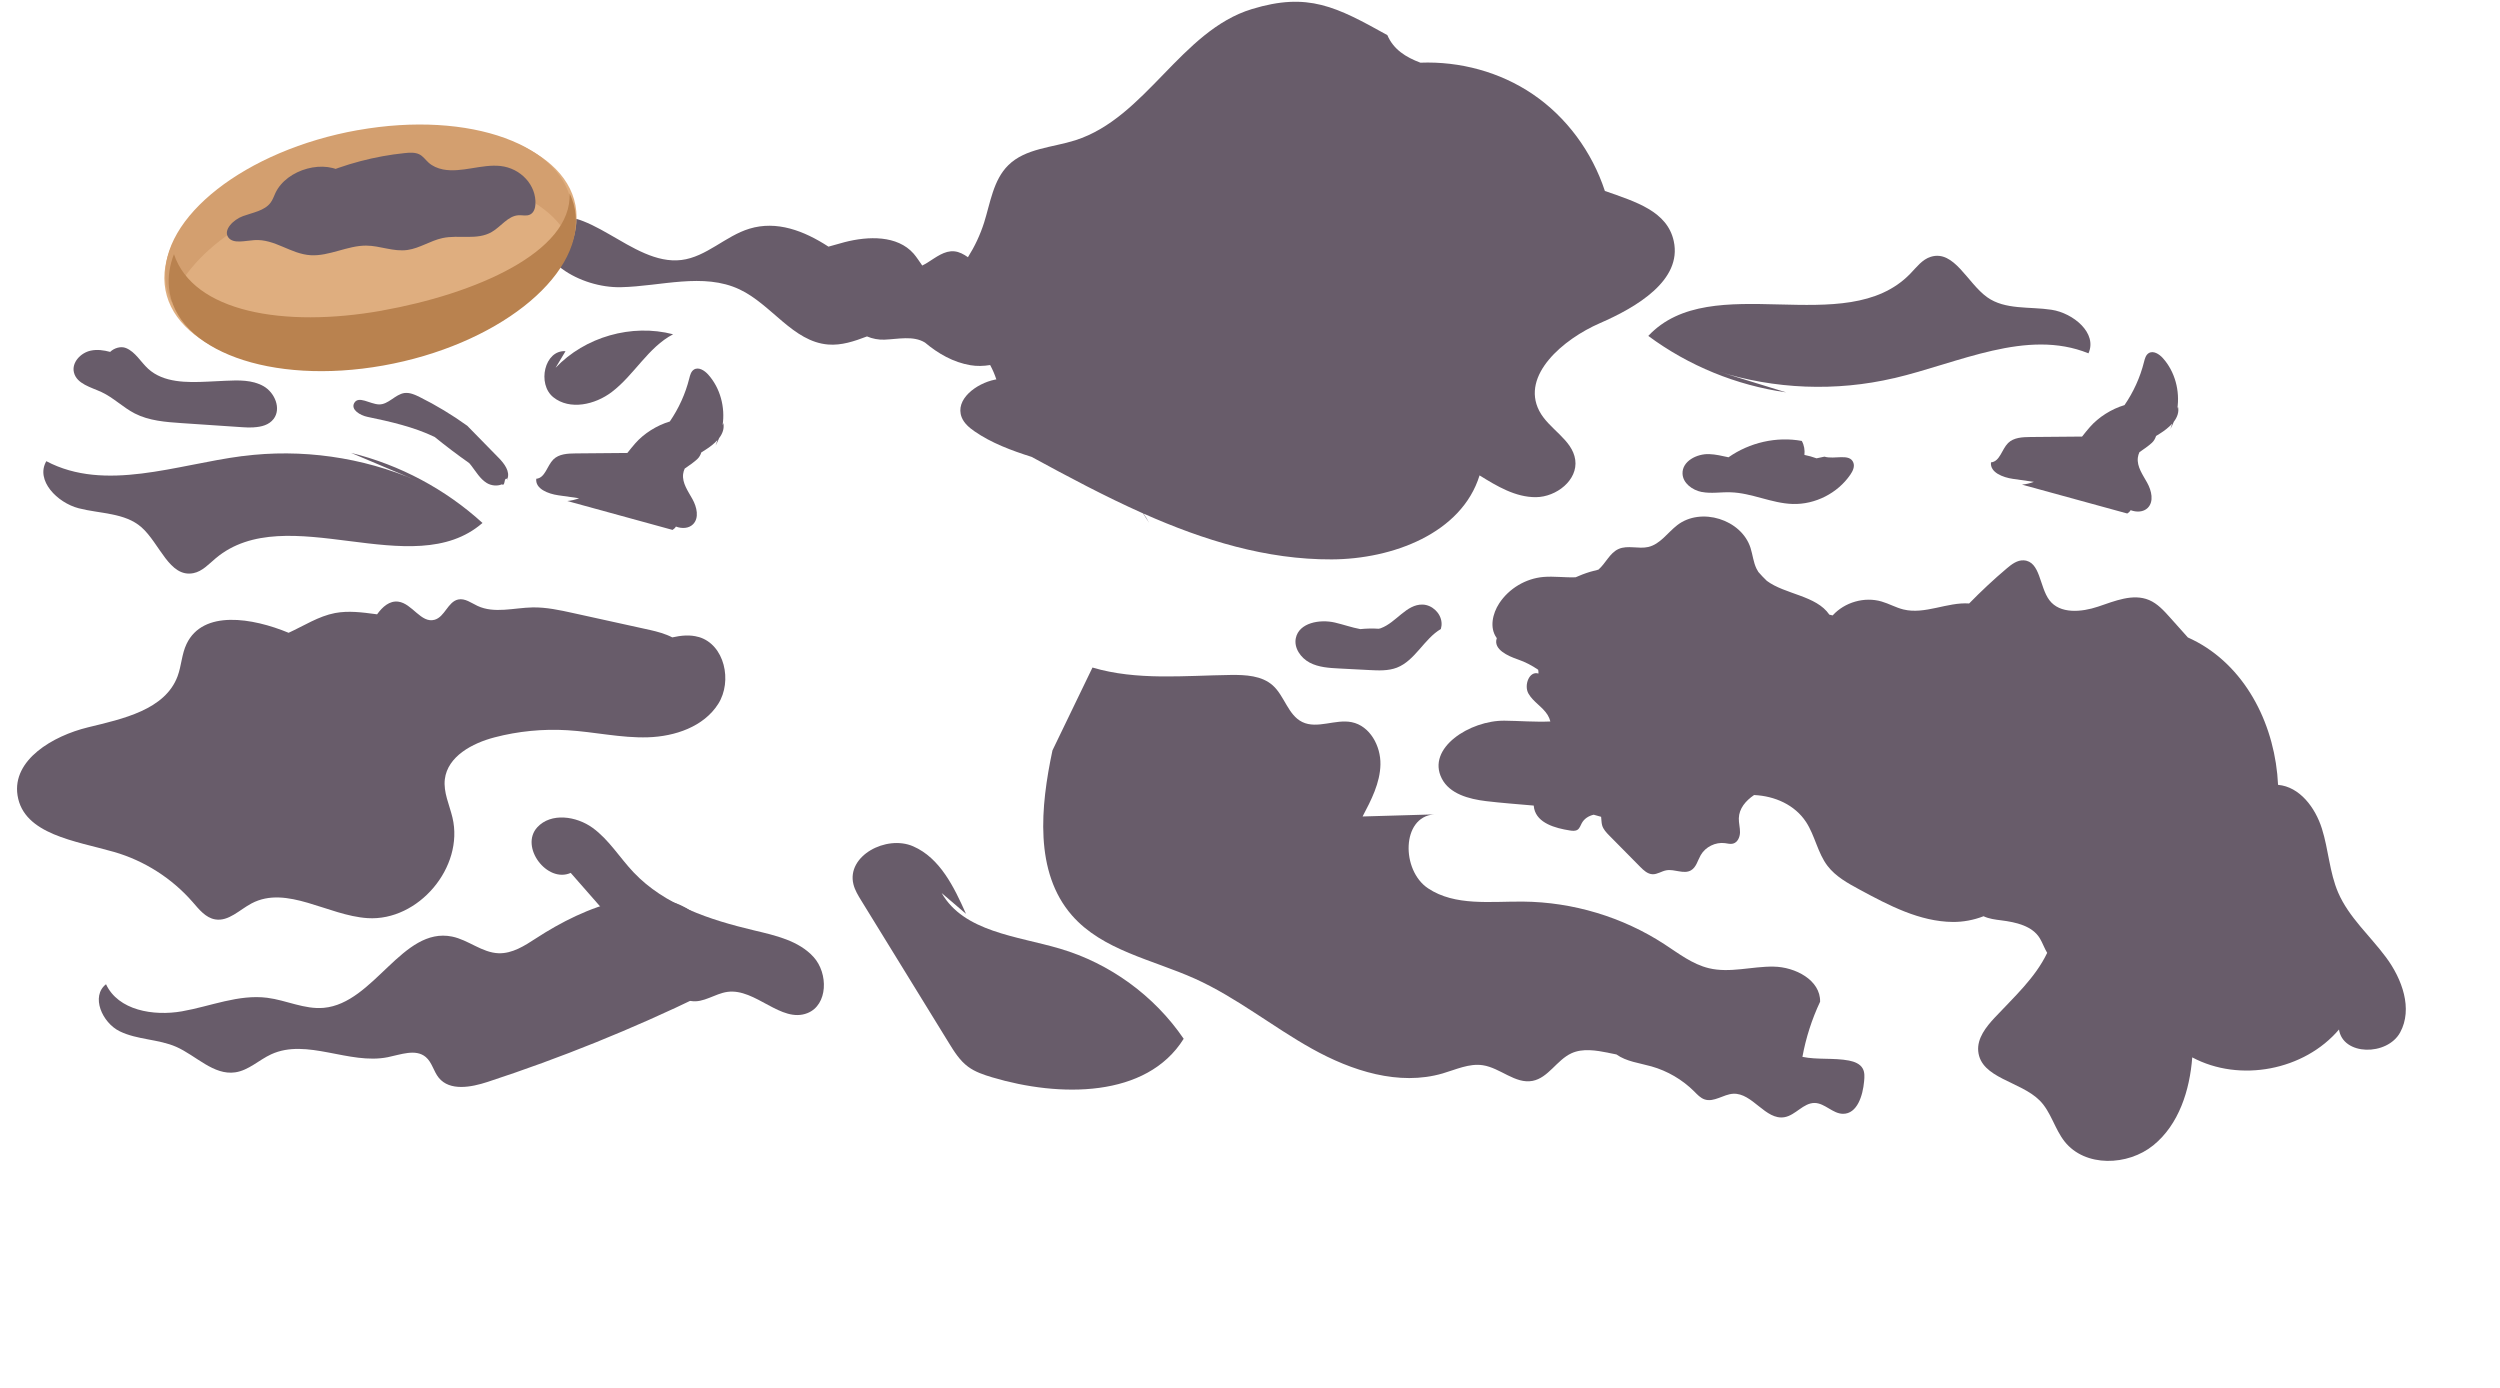
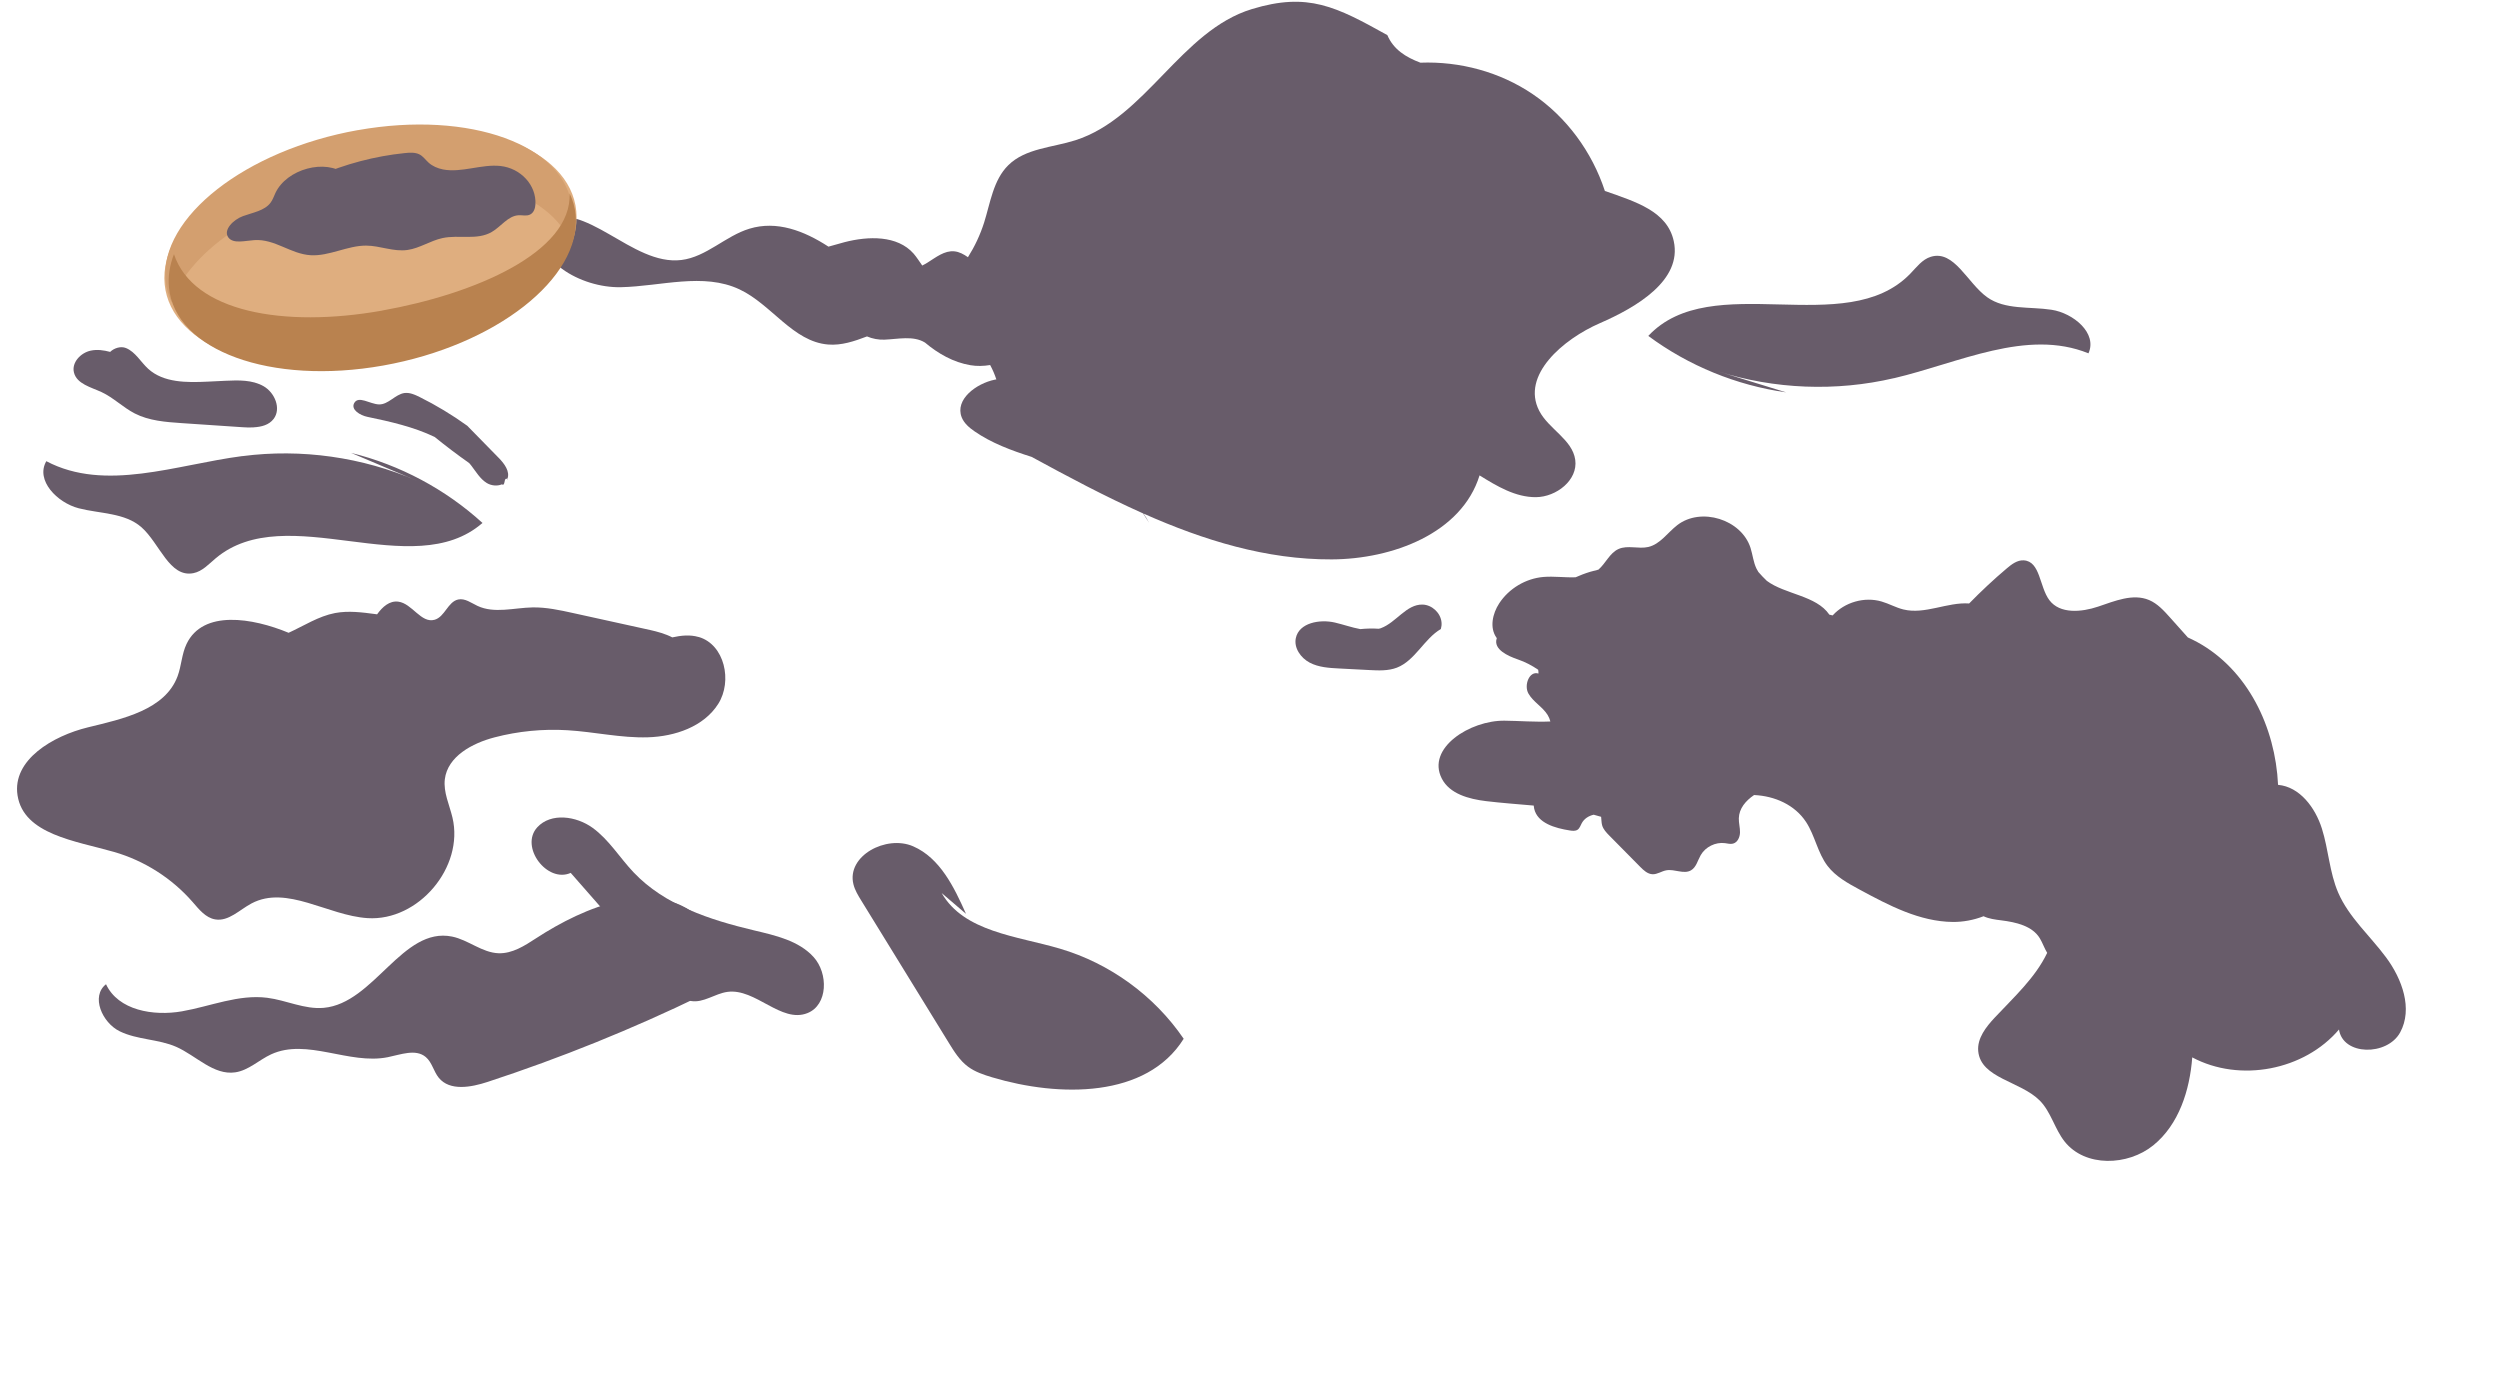
<svg xmlns="http://www.w3.org/2000/svg" width="634" height="352" viewBox="0 0 634 352" fill="none">
-   <path d="M407.864 266.995C408.557 267.127 409.235 267.26 409.93 267.407C412.472 269.227 415.771 269.58 418.799 270.434C422.877 271.587 426.657 273.805 429.648 276.785C430.443 277.584 431.23 278.457 432.301 278.814C434.674 279.606 437.032 277.525 439.524 277.375C444.437 277.099 447.723 284.188 452.572 283.314C455.365 282.808 457.332 279.693 460.182 279.712C462.782 279.742 464.784 282.445 467.383 282.461C471 282.485 472.417 277.824 472.738 274.223C472.841 273.121 472.921 271.949 472.39 270.989C471.728 269.778 470.267 269.227 468.911 268.96C465.083 268.222 460.793 268.8 457.094 268.018C457.976 263.193 459.49 258.477 461.58 254.038C461.699 248.558 455.274 245.209 449.777 245.136C444.279 245.048 438.716 246.825 433.384 245.54C429.173 244.533 425.66 241.771 422.042 239.418C411.46 232.537 398.881 228.759 386.238 228.643C377.997 228.569 369.015 229.843 362.166 225.288C355.301 220.734 355.407 207.179 363.63 206.533C357.599 206.708 351.583 206.882 345.552 207.058C347.746 202.903 349.993 198.55 350.08 193.869C350.179 189.172 347.401 184.062 342.787 183.143C338.64 182.306 334.055 184.949 330.256 183.102C326.643 181.339 325.769 176.51 322.78 173.825C319.988 171.324 315.864 171.119 312.107 171.168C300.349 171.325 288.317 172.631 277.053 169.287L266.905 190.3C263.881 204.565 262.254 221.127 271.833 232.124C279.592 241.018 292.237 243.345 303.013 248.186C313.541 252.921 322.63 260.331 332.708 265.954C342.786 271.578 354.756 275.451 365.844 272.227C369.206 271.247 372.587 269.617 376.052 270.144C380.477 270.818 384.271 274.95 388.652 274.112C392.656 273.343 394.796 268.825 398.508 267.115C401.404 265.787 404.788 266.382 407.923 266.989L407.864 266.995Z" fill="#685C6A" />
  <path d="M177.249 232.595C166.061 222.638 148.443 229.787 135.882 237.991C133.01 239.87 129.893 241.854 126.456 241.744C122.25 241.605 118.756 238.344 114.628 237.511C102.038 234.968 94.893 254.432 82.104 255.588C77.242 256.028 72.609 253.654 67.765 253.037C60.492 252.115 53.376 255.203 46.136 256.473C38.907 257.734 29.976 256.24 26.888 249.6C22.975 252.653 25.899 259.363 30.371 261.543C34.844 263.723 40.15 263.486 44.695 265.48C49.769 267.727 54.173 272.754 59.669 271.944C63.046 271.447 65.671 268.804 68.763 267.376C77.846 263.199 88.536 270.079 98.34 268.105C101.614 267.448 105.42 265.91 107.977 268.066C109.574 269.409 109.963 271.72 111.279 273.332C114.07 276.747 119.446 275.752 123.653 274.375C142.217 268.291 160.363 260.96 177.931 252.433C170.343 249.153 170.274 236.499 177.269 232.6L177.249 232.595Z" fill="#685C6A" />
  <path d="M206.309 242.683C202.526 238.536 196.638 237.229 191.172 235.93C180.038 233.285 168.566 229.545 160.691 221.239C157.163 217.524 154.458 212.969 150.306 209.953C146.153 206.937 139.727 206.03 136.259 209.795C131.727 214.73 138.741 224.051 144.732 221.364C153.061 230.874 161.395 240.37 169.737 249.885C171.243 251.617 172.949 253.443 175.216 253.853C178.373 254.41 181.278 251.982 184.467 251.543C191.612 250.559 198.082 259.585 204.773 256.923C209.986 254.843 210.091 246.829 206.309 242.683V242.683Z" fill="#685C6A" />
  <path d="M137.187 56.058C134.767 65.919 147.281 73.055 157.448 72.835C167.614 72.615 178.368 69.055 187.551 73.392C195.65 77.201 201.092 86.652 210.012 87.37C213.401 87.648 216.643 86.549 219.871 85.319C221.235 85.905 222.834 86.198 224.272 86.139C227.778 86.007 231.607 85.055 234.571 86.872C237.96 89.714 241.774 91.883 246.102 92.616C247.73 92.894 249.432 92.85 251.104 92.572C251.735 93.744 252.263 94.96 252.674 96.22C252.557 96.249 252.425 96.264 252.307 96.279C247.554 97.246 242.111 101.319 243.886 105.832C244.488 107.341 245.794 108.455 247.129 109.378C251.398 112.338 256.444 114.228 261.623 115.869C270.836 120.88 280.24 125.906 289.879 130.199L291.404 132.587C290.979 131.752 290.509 130.976 289.996 130.243C305.268 137.027 321.127 141.936 337.719 141.862C353.123 141.804 370.669 135.269 375.217 120.558C379.618 123.298 384.342 126.126 389.521 126.082C394.7 126.038 400.201 121.745 399.482 116.616C398.764 111.444 392.734 108.821 390.343 104.176C385.692 95.15 396.416 86.007 405.747 81.949C415.077 77.89 426.623 71.077 424.466 61.157C422.823 53.567 414.872 51.193 406.994 48.424C403.752 38.548 397.311 29.713 388.685 23.867C380.381 18.24 370.229 15.515 360.209 15.896C356.512 14.504 353.388 12.555 351.832 8.907C338.834 1.683 331.719 -2.039 317.489 2.298C299.488 7.778 290.627 29.845 272.699 35.574C266.861 37.435 260.053 37.596 255.696 41.904C251.897 45.655 251.163 51.384 249.564 56.468C248.581 59.545 247.202 62.49 245.471 65.23C244.4 64.483 243.285 63.853 242.009 63.736C239.515 63.501 237.358 65.26 235.245 66.578C234.805 66.857 234.351 67.106 233.881 67.34C233.162 66.329 232.502 65.26 231.695 64.322C227.558 59.633 220.193 59.853 214.149 61.421C212.8 61.772 211.45 62.168 210.1 62.549C203.851 58.49 196.985 55.897 190.075 57.992C183.972 59.838 179.145 65.157 172.808 65.934C160.118 67.487 148.601 50.3 137.187 56.058Z" fill="#685C6A" />
-   <path d="M140.326 100.743C144.499 104.09 150.905 102.647 155.161 99.402C160.854 95.081 164.36 88.075 170.703 84.772C160.213 82.034 148.354 85.417 140.893 93.276L143.418 89.06C138.076 88.712 136.154 97.396 140.326 100.743V100.743Z" fill="#685C6A" />
  <path d="M593.158 261.02C594.113 267.777 605.41 267.818 608.678 261.825C611.946 255.833 609.172 248.269 605.106 242.792C601.04 237.302 595.678 232.647 592.969 226.384C590.746 221.239 590.52 215.458 588.829 210.119C587.159 204.828 583.222 199.524 577.715 199.037C577.04 184.391 570 169.814 557.232 162.84C556.444 162.414 555.648 162.022 554.838 161.657C553.323 159.965 551.808 158.26 550.293 156.569C548.751 154.849 547.134 153.067 545.006 152.169C540.901 150.442 536.296 152.425 532.075 153.841C527.854 155.257 522.387 155.755 519.717 152.196C517.176 148.81 517.445 142.338 513.21 142.103C511.592 142.013 510.164 143.088 508.929 144.137C505.599 146.944 502.418 149.93 499.375 153.042C493.84 152.651 488.157 155.899 482.698 154.559C480.787 154.089 479.046 153.083 477.156 152.538C472.807 151.269 467.8 152.72 464.761 156.072C464.479 156.008 464.204 155.937 463.922 155.873C460.616 151.001 452.703 150.762 448.069 147.304C447.324 146.589 446.6 145.84 445.925 145.056C445.755 144.787 445.585 144.503 445.443 144.206C444.644 142.562 444.487 140.682 443.931 138.937C441.615 131.714 431.378 128.531 425.366 133.166C422.905 135.065 421.034 138.007 418.01 138.711C415.533 139.288 412.766 138.185 410.449 139.232C408.216 140.238 407.222 142.851 405.362 144.459C403.968 144.777 402.594 145.185 401.267 145.697C400.7 145.912 400.133 146.155 399.58 146.398C396.927 146.507 394.058 146.09 391.411 146.316C386.916 146.704 382.658 149.248 380.195 153.018C378.506 155.605 377.718 159.176 379.494 161.702C379.535 161.744 379.576 161.785 379.603 161.84C379.582 161.888 379.554 161.929 379.54 161.984C378.745 164.688 382.327 166.342 384.986 167.252C386.799 167.873 388.5 168.768 390.082 169.848C390.141 170.144 390.173 170.468 390.156 170.812C387.834 170.063 386.411 173.766 387.613 175.889C388.814 178.011 391.201 179.242 392.485 181.324C392.798 181.836 393.027 182.388 393.174 182.967C389.328 183.141 385.253 182.804 381.527 182.765C372.827 182.671 361.691 189.691 365.634 197.43C367.62 201.334 372.513 202.641 376.869 203.167C380.744 203.633 384.847 203.929 388.949 204.294C388.975 204.556 389.007 204.824 389.067 205.079C389.883 208.753 394.384 210.023 398.099 210.605C398.76 210.707 399.489 210.795 400.057 210.429C400.618 210.055 400.817 209.341 401.139 208.752C401.755 207.615 402.877 206.909 404.154 206.61C404.793 206.774 405.418 206.951 406.044 207.142C406.141 207.852 406.107 208.581 406.294 209.27C406.581 210.326 407.387 211.158 408.152 211.935C410.748 214.571 413.35 217.187 415.945 219.824C416.819 220.712 417.831 221.656 419.084 221.708C420.303 221.752 421.378 220.929 422.572 220.712C424.662 220.324 426.999 221.782 428.833 220.717C430.176 219.944 430.528 218.206 431.305 216.857C432.507 214.762 435.046 213.511 437.44 213.82C438.129 213.909 438.829 214.121 439.499 213.941C440.659 213.634 441.242 212.297 441.266 211.1C441.29 209.903 440.935 208.724 440.966 207.52C441.035 205.023 442.698 203.077 444.832 201.622C450.086 201.852 455.185 204.118 458.028 208.476C460.285 211.935 460.951 216.289 463.451 219.578C465.523 222.293 468.615 223.991 471.618 225.613C479.031 229.618 486.822 233.729 495.246 233.807C497.863 233.829 500.547 233.322 503.029 232.359C504.428 233.018 505.997 233.21 507.539 233.402C511.241 233.873 515.387 234.782 517.309 237.97C517.989 239.091 518.473 240.526 519.166 241.646C516.15 247.964 510.721 252.886 505.897 258.032C503.652 260.428 501.375 263.319 501.678 266.583C502.329 273.476 512.38 274.166 517.271 279.092C520.14 281.979 521.061 286.3 523.589 289.493C528.769 296.046 539.615 295.711 546.1 290.434C552.586 285.156 555.325 276.476 555.954 268.15C568.003 274.588 584.362 271.472 593.192 261.055L593.158 261.02Z" fill="#685C6A" />
  <path d="M177.181 161.548C174.986 160.906 172.738 161.147 170.49 161.641C168.758 160.739 166.726 160.185 164.834 159.76C158.325 158.323 151.816 156.886 145.319 155.466C141.95 154.72 138.535 153.981 135.083 154.038C130.359 154.123 125.377 155.666 121.1 153.657C119.504 152.913 117.923 151.665 116.204 152.03C113.572 152.59 112.812 156.444 110.209 157.173C106.788 158.143 104.536 153.042 101.013 152.58C98.785 152.29 97.012 153.88 95.629 155.793C95.513 155.772 95.383 155.749 95.265 155.743C91.845 155.285 88.365 154.832 84.974 155.466C80.778 156.269 77.084 158.695 73.192 160.475C64.032 156.678 51.486 154.587 47.315 163.297C46.084 165.862 46.019 168.827 45.041 171.481C41.868 180.026 31.169 182.295 22.292 184.456C13.429 186.62 3.054 192.683 4.446 201.695C5.986 211.641 19.213 213.257 28.909 216.048C36.592 218.258 43.604 222.731 48.852 228.751C50.472 230.616 52.147 232.758 54.579 233.16C57.979 233.733 60.768 230.7 63.809 229.097C72.752 224.387 83.106 232.191 93.213 232.837C106.117 233.667 117.741 219.909 114.746 207.339C113.979 204.108 112.414 200.928 112.808 197.62C113.514 191.807 119.77 188.467 125.441 186.988C131.442 185.418 137.702 184.816 143.895 185.185C150.721 185.592 157.484 187.193 164.332 186.979C171.179 186.764 178.473 184.293 182.137 178.514C185.802 172.735 183.758 163.443 177.184 161.534L177.181 161.548Z" fill="#685C6A" />
  <path d="M480.315 95.9C465.63 99.347 450.006 98.735 435.638 94.159L452.964 99.502C440.369 97.729 428.221 92.763 418.007 85.189C434.083 68.027 468.05 86.312 484.426 69.43C486.028 67.781 487.473 65.784 489.659 65.122C495.583 63.312 498.898 71.756 503.933 75.369C508.501 78.634 514.697 77.707 520.252 78.554C525.807 79.4 531.948 84.49 529.637 89.605C513.968 83.258 496.775 92.057 480.312 95.914L480.315 95.9Z" fill="#685C6A" />
  <path d="M61.455 115.675C76.413 113.727 91.895 115.913 105.726 121.916L89.03 114.851C101.381 117.887 112.964 124.054 122.359 132.62C104.629 148.072 72.686 126.451 54.686 141.593C52.925 143.072 51.285 144.913 49.043 145.351C42.966 146.553 40.523 137.819 35.879 133.715C31.666 130.006 25.407 130.302 19.966 128.9C14.525 127.497 8.931 121.813 11.748 116.958C26.694 124.854 44.689 117.835 61.458 115.66L61.455 115.675Z" fill="#685C6A" />
  <path d="M268.783 240.574C257.878 237.364 244.462 236.344 238.805 226.474L244.975 231.749C241.956 224.959 238.387 217.589 231.572 214.623C224.757 211.656 214.624 217.056 216.435 224.27C216.804 225.753 217.61 227.071 218.409 228.37L240.613 264.456C241.986 266.689 243.403 268.97 245.515 270.525C247.306 271.85 249.48 272.568 251.62 273.211C268.651 278.301 290.768 278.502 300.182 263.433C292.752 252.525 281.452 244.302 268.783 240.574V240.574Z" fill="#685C6A" />
  <path d="M23.02 88.919C24.655 88.567 26.313 88.81 27.937 89.24C28.915 88.28 30.625 87.717 31.959 88.269C34.348 89.254 35.675 91.786 37.583 93.534C41.486 97.085 47.358 97.035 52.631 96.785L57.206 96.564C60.49 96.412 63.978 96.306 66.837 97.939C69.696 99.572 71.385 103.645 69.381 106.25C68.21 107.776 66.317 108.258 64.331 108.371C64.302 108.377 64.273 108.383 64.245 108.389C63.31 108.441 62.372 108.403 61.473 108.341C56.34 107.992 51.211 107.658 46.092 107.305C42.025 107.027 37.816 106.719 34.189 104.861C31.203 103.331 28.792 100.852 25.755 99.437C23.055 98.19 19.468 97.358 18.755 94.469C18.119 91.938 20.464 89.454 23.02 88.919V88.919Z" fill="#685C6A" />
  <path d="M102.597 99.665C100.211 99.99 98.495 102.65 96.08 102.559C93.814 102.476 90.89 100.241 89.816 102.235C88.933 103.899 91.321 105.33 93.162 105.712C98.914 106.903 104.968 108.278 110.223 110.809C113.068 113.114 115.981 115.33 118.984 117.434C119.171 117.648 119.358 117.863 119.528 118.088C120.73 119.653 121.753 121.444 123.425 122.479C124.549 123.176 126.099 123.332 127.273 122.832C128.254 123.432 127.66 120.919 128.649 121.491C128.197 120.422 129.239 122.49 128.649 121.491C129.444 119.638 127.914 117.581 126.473 116.121C123.809 113.408 121.162 110.686 118.498 107.974C114.664 105.218 110.628 102.773 106.397 100.672C105.202 100.077 103.897 99.5 102.565 99.672L102.597 99.665Z" fill="#685C6A" />
  <path d="M430.852 176.243C431.145 176.419 431.438 176.595 431.732 176.771C432.319 177.005 432.92 177.21 433.507 177.459L430.837 176.229L430.852 176.243Z" fill="#685C6A" />
-   <path d="M543.716 91.809C542.744 95.708 541.047 99.42 538.781 102.733C535.474 103.714 532.188 105.788 529.99 108.308C529.318 109.083 528.66 109.885 528.014 110.713C523.645 110.757 519.282 110.782 514.913 110.826C512.892 110.846 510.662 110.941 509.238 112.369C507.638 113.969 507.174 117.062 504.913 117.256C504.618 119.815 507.929 121.076 510.48 121.442L515.791 122.198C514.838 122.558 513.837 122.794 512.769 122.899C521.679 125.344 530.576 127.796 539.479 130.228C539.863 129.98 540.148 129.701 540.327 129.378C541.824 129.942 543.549 129.893 544.657 128.81C546.283 127.196 545.642 124.426 544.52 122.416C543.411 120.399 541.901 118.374 542.153 116.083C542.205 115.578 542.363 115.117 542.561 114.669C543.653 113.908 544.785 113.159 545.725 112.294C546.218 111.842 546.564 111.235 546.778 110.564C547.123 110.336 547.474 110.122 547.826 109.908C548.9 109.238 549.997 108.391 550.87 107.43L550.397 108.812C550.737 108.224 551.024 107.598 551.284 106.952C552.148 105.814 552.637 104.523 552.349 103.137L552.166 103.677C552.854 99.133 551.589 94.261 548.506 90.822C547.573 89.786 546.065 88.816 544.887 89.572C544.158 90.047 543.928 90.974 543.716 91.809V91.809Z" fill="#685C6A" />
-   <path d="M174.8 95.968C173.828 99.867 172.131 103.579 169.865 106.892C166.558 107.872 163.272 109.947 161.074 112.466C160.402 113.242 159.744 114.044 159.098 114.871C154.729 114.916 150.366 114.94 145.997 114.985C143.976 115.005 141.746 115.1 140.322 116.527C138.722 118.128 138.258 121.221 135.997 121.414C135.702 123.974 139.013 125.234 141.564 125.601L146.875 126.356C145.922 126.716 144.921 126.952 143.853 127.058C152.763 129.503 161.66 131.955 170.563 134.387C170.947 134.139 171.232 133.86 171.411 133.537C172.908 134.1 174.633 134.051 175.741 132.968C177.367 131.355 176.726 128.584 175.604 126.574C174.495 124.557 172.985 122.533 173.237 120.242C173.289 119.737 173.447 119.276 173.645 118.828C174.737 118.066 175.869 117.318 176.809 116.453C177.302 116.001 177.648 115.394 177.862 114.722C178.207 114.495 178.558 114.281 178.91 114.066C179.984 113.397 181.081 112.55 181.954 111.588L181.481 112.971C181.821 112.383 182.108 111.757 182.368 111.111C183.232 109.973 183.721 108.682 183.433 107.296L183.25 107.836C183.938 103.292 182.673 98.42 179.59 94.981C178.657 93.945 177.149 92.975 175.971 93.731C175.242 94.206 175.012 95.133 174.8 95.968V95.968Z" fill="#685C6A" />
-   <path d="M431.574 124.759C433.965 125.228 436.43 124.759 438.865 124.847C444.22 124.993 449.267 127.645 454.621 127.806C460.314 127.982 466.02 125.081 469.233 120.392C469.849 119.499 470.392 118.385 470.025 117.359C469.116 114.854 465.228 116.597 462.675 115.806L460.68 116.231C459.668 115.865 458.641 115.572 457.599 115.367C457.732 114.165 457.555 112.949 456.939 111.821C450.528 110.634 443.677 112.231 438.352 115.967C436.723 115.616 435.109 115.22 433.452 115.161C430.312 115.044 426.586 116.964 426.689 120.099C426.762 122.532 429.183 124.305 431.574 124.774V124.759Z" fill="#685C6A" />
  <path d="M350.211 159.309C350.016 159.38 349.84 159.412 349.644 159.451C348.092 159.348 346.524 159.383 344.98 159.542C342.848 159.155 340.684 158.383 338.555 157.884C334.674 156.981 329.433 157.936 328.621 161.822C328.094 164.323 329.879 166.857 332.141 168.047C334.402 169.236 337.059 169.397 339.617 169.528C342.174 169.659 344.745 169.796 347.302 169.927C349.636 170.052 352.062 170.154 354.241 169.32C358.886 167.525 361.182 161.967 365.4 159.523C365.554 158.981 365.628 158.402 365.571 157.827C365.353 155.434 363.163 153.39 360.771 153.32C356.652 153.21 354.078 157.866 350.217 159.296L350.211 159.309Z" fill="#685C6A" />
  <path d="M146.148 53.541C144.603 37.39 119.98 28.446 91.153 33.566C62.326 38.685 40.21 55.928 41.755 72.08C43.301 88.232 67.923 97.176 96.751 92.056C125.578 86.937 147.694 69.693 146.148 53.541Z" fill="#DFAE7F" />
  <path d="M90.764 32.995C62.297 38.061 40.45 55.139 41.976 71.135C42.163 73.084 42.689 74.935 43.526 76.664C48.092 63.171 67.376 50.384 91.362 46.118C116.351 41.669 138.142 47.961 144.125 60.381C144.974 57.858 145.318 55.317 145.08 52.797C143.555 36.8 119.245 27.937 90.766 33.005L90.764 32.995Z" fill="#D39F6F" />
  <path d="M96.903 78.767C71.882 83.226 48.986 79.091 44.117 64.457C43.044 67.252 42.577 70.083 42.845 72.885C44.371 88.9 68.688 97.773 97.177 92.7C125.665 87.626 147.508 70.532 145.982 54.518C145.797 52.577 145.272 50.734 144.448 49.011C145.123 63.968 120.408 74.569 96.912 78.754L96.903 78.767Z" fill="#B9824F" />
  <path d="M87.605 44.179C82.587 40.169 72.698 42.825 69.836 48.966C69.448 49.794 69.167 50.68 68.597 51.428C67.059 53.459 64.101 53.898 61.617 54.808C59.133 55.718 56.563 58.33 57.893 60.198C59.122 61.912 62.129 61.048 64.509 60.893C69.705 60.547 73.695 64.429 78.813 64.725C83.449 64.998 88.135 62.278 92.815 62.286C96.421 62.293 99.755 63.912 103.388 63.385C106.441 62.942 109.182 61.026 112.218 60.376C116.399 59.476 120.98 60.998 124.711 58.829C127.071 57.465 128.83 54.733 131.499 54.59C132.491 54.536 133.509 54.857 134.424 54.412C135.404 53.929 135.722 52.802 135.782 51.825C136.056 46.98 132.085 42.649 126.88 42.09C122.127 41.583 116.966 43.886 112.336 42.967C110.945 42.689 109.653 42.122 108.682 41.24C107.886 40.524 107.286 39.589 106.287 39.116C105.221 38.607 103.889 38.694 102.637 38.824C95.078 39.595 87.53 41.589 80.446 44.679" fill="#685C6A" />
</svg>